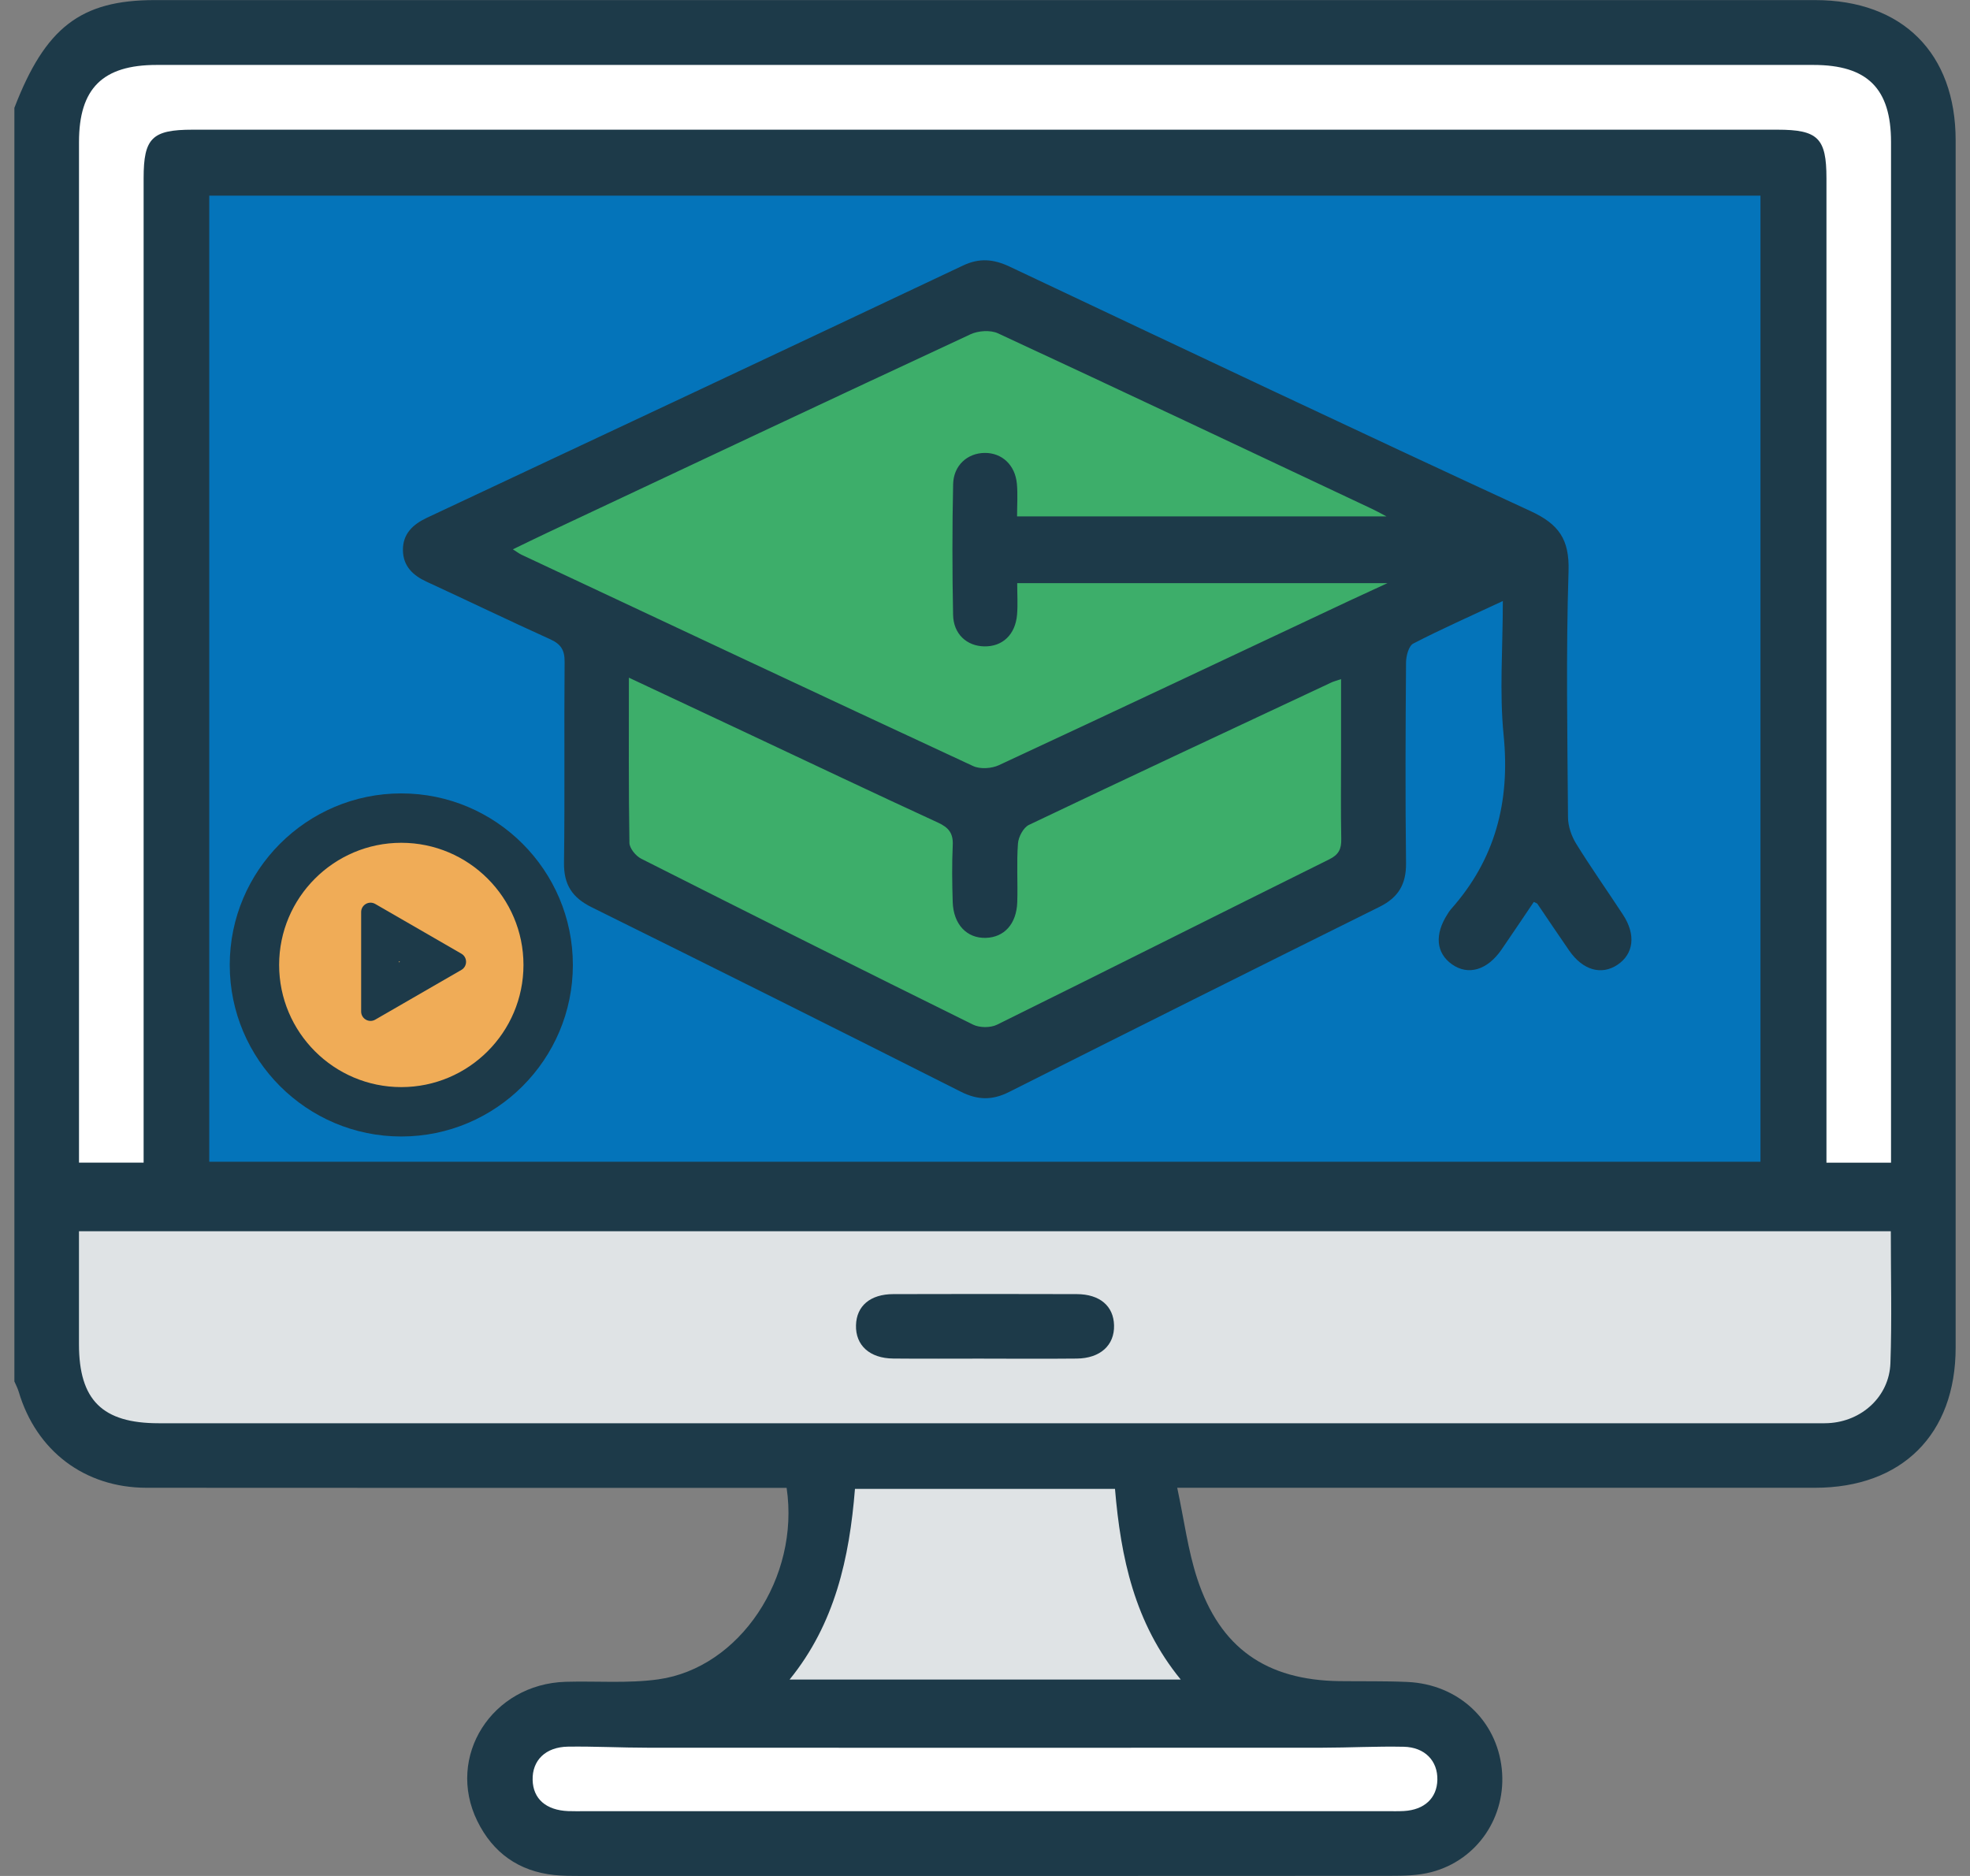
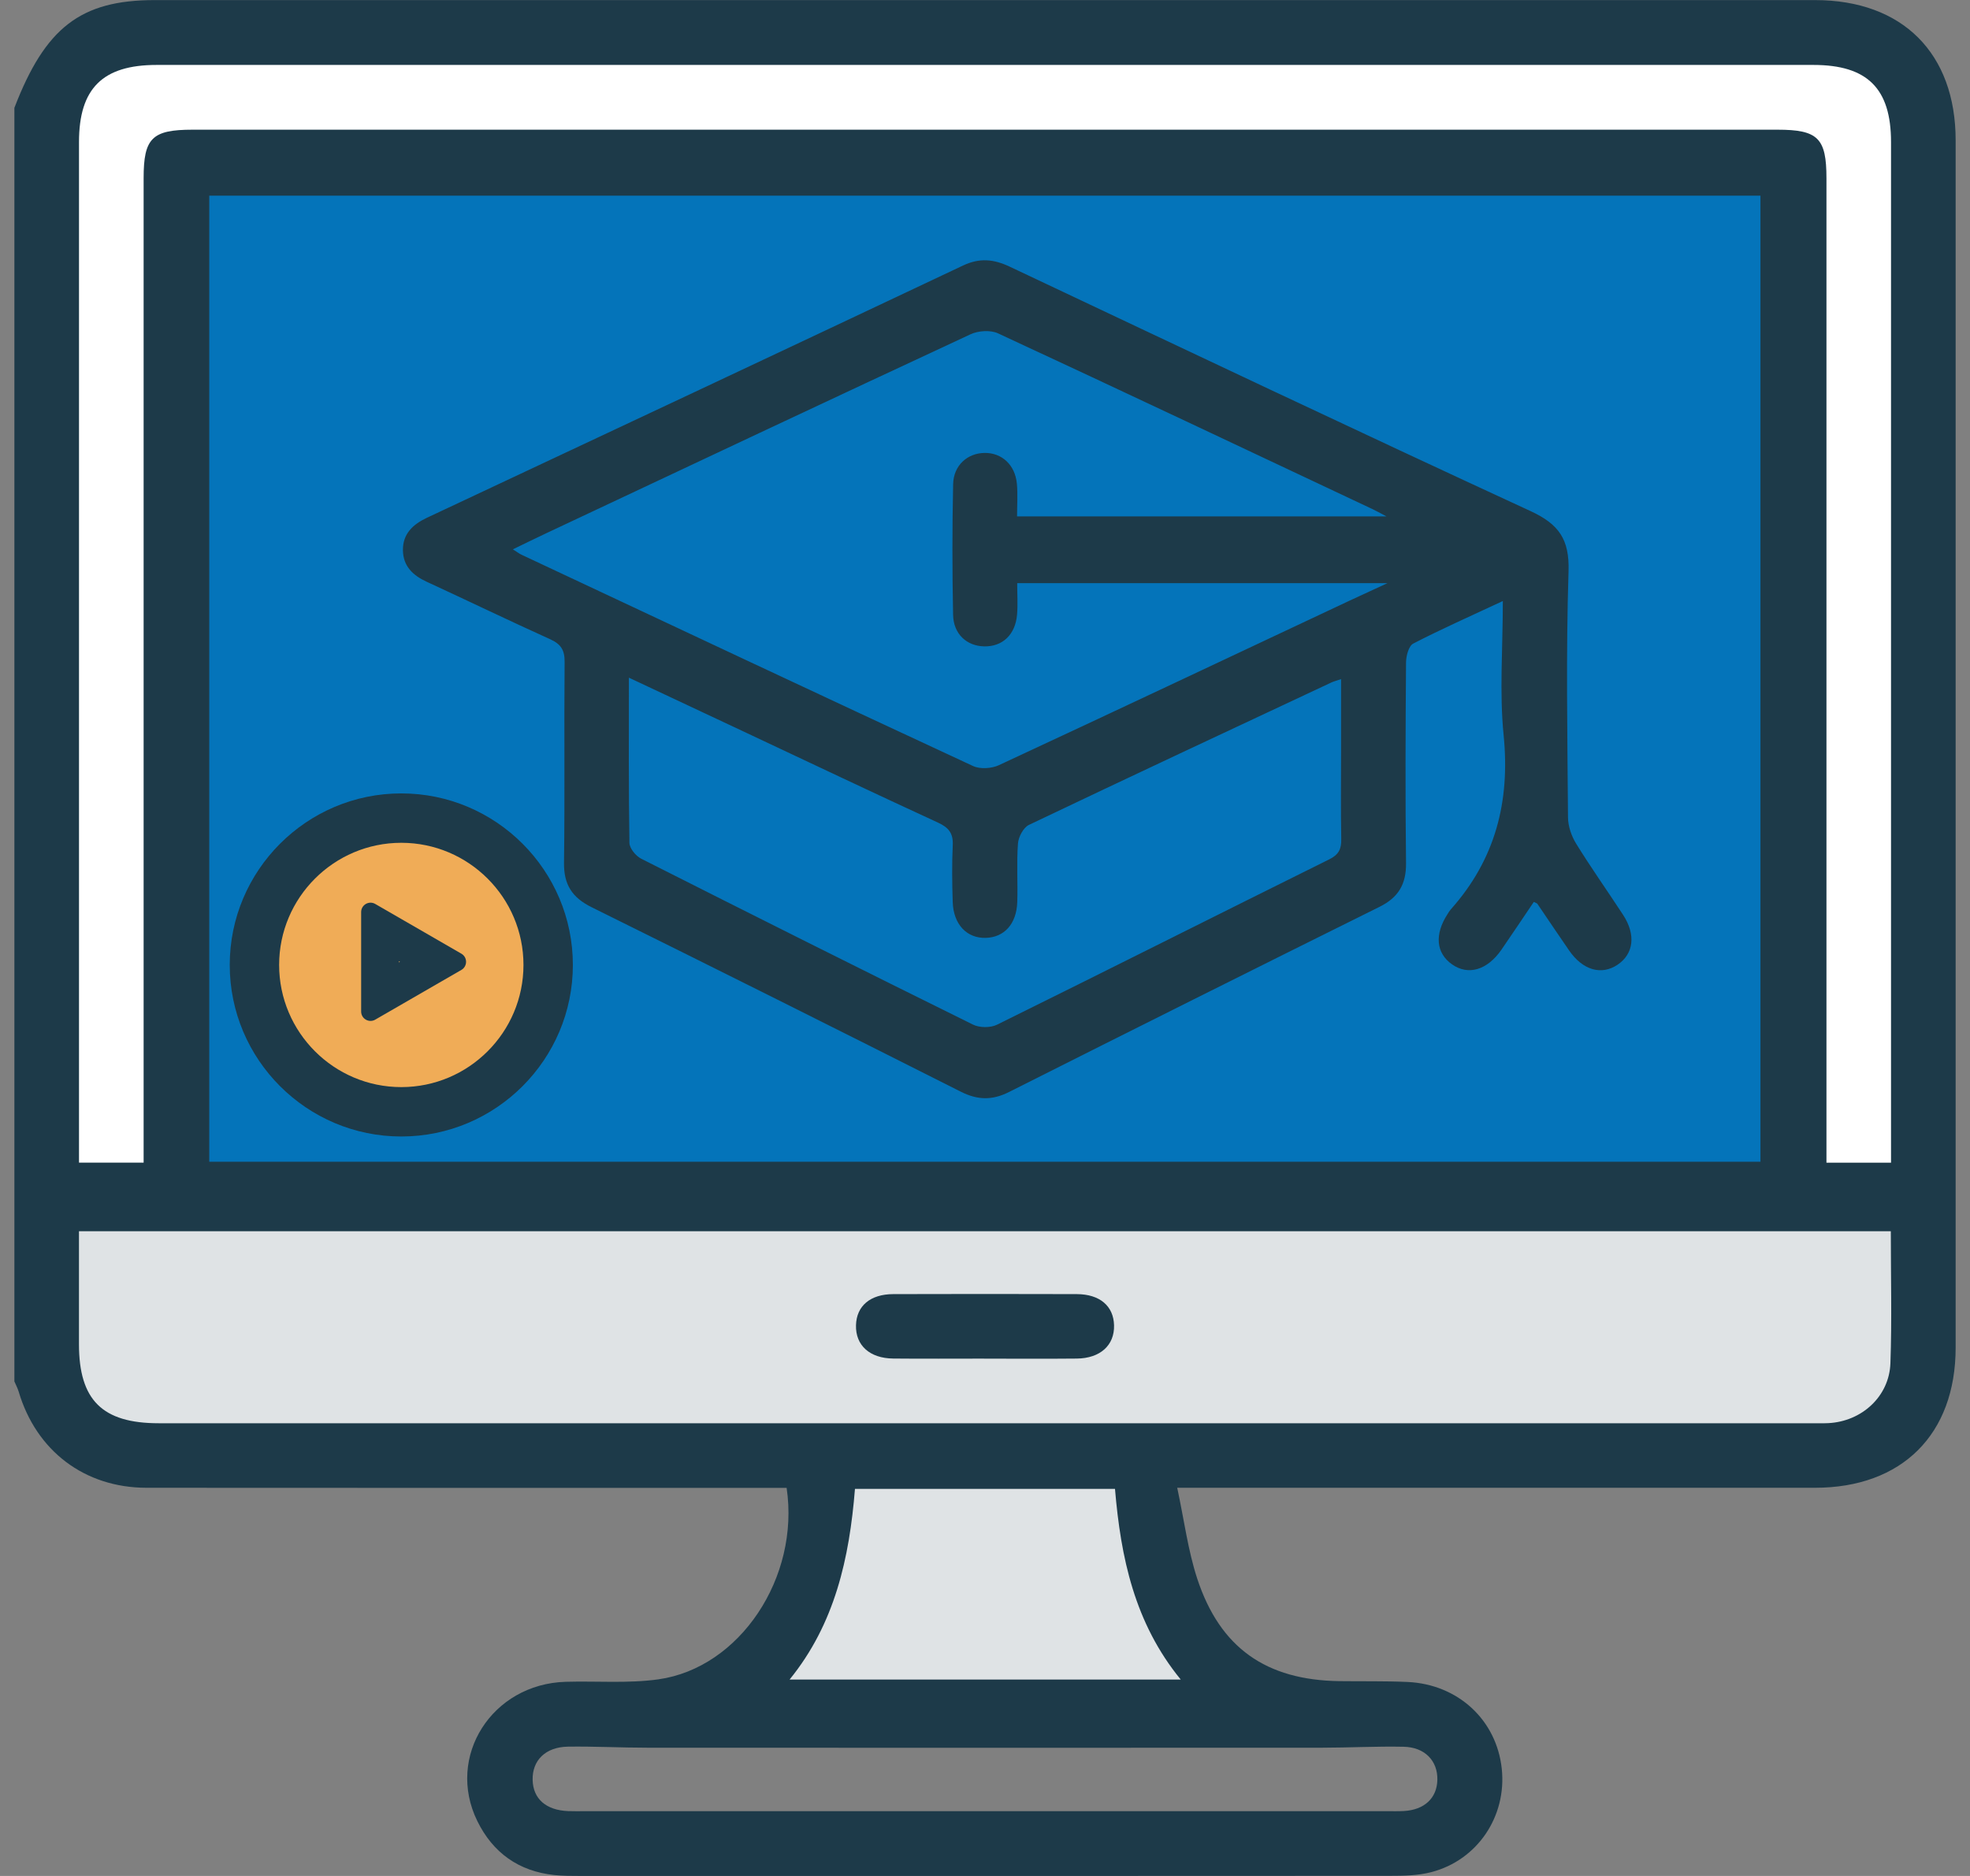
<svg xmlns="http://www.w3.org/2000/svg" width="126" height="120" viewBox="0 0 126 120" fill="none">
  <rect x="0" y="0" width="126" height="120" fill="#808080" stroke="none" />
  <g clip-path="url(#clip0_379_5427)">
-     <path d="M36.108 109.151L32.584 112.439L32.937 117.84L86.593 117.957L93.991 115.374L93.403 110.913L90.116 109.739L36.108 109.151Z" fill="white" />
    <path d="M44.561 108.918L50.902 102.695L51.957 92.481L72.622 92.597L75.909 105.864L91.761 109.035L44.561 108.918Z" fill="#DFE3E5" />
    <path d="M3.175 76.981L4.171 89.662L10.394 93.183L113.364 93.302L121.581 90.836L122.227 77.334L3.175 76.981Z" fill="#DFE3E5" />
    <path d="M3.175 76.981L2.998 8.12L4.584 2.838H8.987L117.472 2.308L122.227 5.479V77.334L3.175 76.981Z" fill="white" />
    <path d="M11.628 76.277L11.98 10.761H113.952L115.358 77.334L11.628 76.277Z" fill="#0474BA" />
-     <path d="M61.822 67.119L38.044 55.848L38.221 40.878L29.064 35.418L61.822 18.687L95.459 34.539L87.71 40.351L88.063 55.32L61.822 67.119Z" fill="#3DAE6A" />
    <path d="M0.92 88.373C0.92 61.216 0.92 34.057 0.92 6.899C2.893 1.765 5.158 0.006 9.891 0.006C45.29 0.001 80.689 0.001 116.087 0.006C121.685 0.006 125.082 3.41 125.082 8.982C125.082 34.72 125.082 60.461 125.082 86.199C125.082 91.751 121.649 95.169 116.08 95.169C103.069 95.172 90.058 95.169 77.044 95.169C76.57 95.169 76.096 95.169 75.294 95.169C75.739 97.242 75.98 99.171 76.575 100.984C78.035 105.42 80.985 107.469 85.655 107.537C87.11 107.556 88.566 107.525 90.019 107.59C93.257 107.736 95.721 110.027 96.052 113.142C96.375 116.177 94.509 118.981 91.552 119.753C90.709 119.975 89.793 119.992 88.911 119.992C71.657 120.004 54.401 120.001 37.148 119.999C36.581 119.999 36.013 119.999 35.454 119.941C33.177 119.702 31.523 118.514 30.529 116.488C28.505 112.36 31.462 107.721 36.178 107.58C38.156 107.522 40.163 107.695 42.109 107.423C47.323 106.691 51.165 100.904 50.312 95.174C49.85 95.174 49.374 95.174 48.895 95.174C35.721 95.174 22.55 95.181 9.376 95.169C5.408 95.165 2.317 92.808 1.195 89.02C1.129 88.799 1.017 88.59 0.925 88.376L0.92 88.373ZM13.385 74.312H112.598V12.517H13.385V74.312ZM120.935 78.759H5.051C5.051 81.228 5.051 83.606 5.051 85.985C5.051 89.559 6.547 91.041 10.148 91.041C45.382 91.041 80.616 91.041 115.847 91.041C116.211 91.041 116.576 91.051 116.938 91.034C119.076 90.927 120.835 89.331 120.91 87.2C121.008 84.42 120.935 81.633 120.935 78.759ZM120.949 74.371C120.949 73.856 120.949 73.418 120.949 72.979C120.949 51.682 120.949 30.383 120.949 9.086C120.949 5.66 119.436 4.154 115.985 4.154C80.662 4.154 45.338 4.154 10.017 4.154C6.564 4.154 5.053 5.658 5.053 9.086C5.053 30.383 5.053 51.682 5.053 72.979C5.053 73.416 5.053 73.856 5.053 74.371H9.186V72.867C9.186 52.377 9.186 31.889 9.186 11.399C9.186 8.831 9.726 8.296 12.32 8.296C46.108 8.296 79.896 8.296 113.682 8.296C116.274 8.296 116.819 8.833 116.819 11.399C116.819 31.889 116.819 52.377 116.819 72.867V74.373H120.952L120.949 74.371ZM71.314 95.24H54.683C54.328 99.662 53.403 103.868 50.501 107.437H75.52C72.556 103.814 71.684 99.618 71.314 95.24ZM63.005 115.856C71.572 115.856 80.137 115.856 88.704 115.856C89.069 115.856 89.433 115.866 89.795 115.846C91.105 115.771 91.907 115.02 91.933 113.852C91.96 112.642 91.139 111.765 89.781 111.735C88.046 111.699 86.308 111.794 84.571 111.796C70.187 111.803 55.801 111.803 41.417 111.796C39.721 111.796 38.025 111.704 36.329 111.728C34.888 111.75 34.033 112.61 34.067 113.864C34.098 115.069 34.927 115.795 36.339 115.851C36.7 115.866 37.065 115.856 37.429 115.856C45.955 115.856 54.481 115.856 63.007 115.856H63.005Z" fill="#1D3A49" />
    <path d="M96.117 38.448C94.018 39.43 92.174 40.244 90.388 41.169C90.099 41.32 89.934 41.957 89.929 42.372C89.897 46.656 89.878 50.94 89.929 55.221C89.943 56.562 89.438 57.407 88.243 58.003C80.326 61.932 72.422 65.882 64.531 69.855C63.454 70.397 62.521 70.373 61.443 69.828C53.592 65.868 45.725 61.934 37.843 58.034C36.599 57.42 36.054 56.589 36.074 55.189C36.13 50.906 36.074 46.622 36.112 42.341C36.12 41.578 35.872 41.199 35.184 40.888C32.536 39.692 29.922 38.426 27.285 37.211C26.406 36.806 25.791 36.215 25.771 35.214C25.752 34.152 26.401 33.545 27.317 33.115C38.749 27.75 50.181 22.383 61.596 16.984C62.66 16.481 63.564 16.578 64.584 17.059C75.674 22.298 86.756 27.553 97.891 32.692C99.701 33.528 100.386 34.497 100.323 36.533C100.156 41.782 100.25 47.037 100.289 52.29C100.294 52.854 100.51 53.481 100.809 53.967C101.764 55.512 102.816 56.997 103.81 58.518C104.641 59.789 104.493 61.016 103.458 61.711C102.425 62.403 101.237 62.063 100.367 60.809C99.677 59.815 99.006 58.807 98.326 57.808C98.306 57.782 98.26 57.772 98.102 57.692C97.422 58.698 96.737 59.723 96.037 60.741C95.131 62.058 93.906 62.418 92.869 61.686C91.848 60.965 91.741 59.776 92.58 58.477C92.645 58.374 92.706 58.268 92.786 58.178C95.639 54.983 96.596 51.28 96.171 47.028C95.896 44.282 96.12 41.485 96.12 38.453L96.117 38.448ZM88.673 33.03C88.218 32.792 88.024 32.68 87.822 32.585C79.831 28.819 71.847 25.043 63.833 21.323C63.352 21.1 62.57 21.151 62.072 21.384C53.038 25.585 44.026 29.835 35.012 34.075C34.307 34.405 33.61 34.75 32.803 35.139C33.087 35.319 33.214 35.418 33.355 35.484C42.977 40.001 52.596 44.525 62.237 49.001C62.691 49.212 63.423 49.163 63.892 48.945C71.378 45.465 78.842 41.937 86.313 38.424C87.018 38.093 87.728 37.77 88.738 37.304H65.06C65.06 38.025 65.104 38.669 65.051 39.308C64.946 40.599 64.118 41.371 62.947 41.347C61.834 41.323 60.983 40.56 60.959 39.328C60.903 36.543 60.901 33.756 60.962 30.972C60.988 29.764 61.882 28.982 62.981 28.972C64.079 28.962 64.924 29.735 65.039 30.938C65.102 31.608 65.051 32.291 65.051 33.032H88.673V33.03ZM40.224 43.344C40.224 47.052 40.202 50.485 40.258 53.916C40.263 54.266 40.666 54.754 41.011 54.929C48.069 58.496 55.14 62.038 62.23 65.54C62.65 65.749 63.352 65.754 63.773 65.545C70.865 62.043 77.931 58.484 85.018 54.97C85.633 54.667 85.798 54.302 85.786 53.663C85.75 51.804 85.774 49.946 85.774 48.087C85.774 46.576 85.774 45.064 85.774 43.441C85.439 43.556 85.288 43.592 85.152 43.657C78.699 46.683 72.24 49.698 65.809 52.767C65.457 52.934 65.141 53.532 65.109 53.952C65.014 55.199 65.104 56.457 65.063 57.709C65.017 59.101 64.232 59.959 63.053 59.993C61.839 60.029 60.981 59.133 60.935 57.701C60.896 56.491 60.881 55.274 60.937 54.067C60.974 53.301 60.677 52.934 59.99 52.618C55.891 50.733 51.816 48.794 47.731 46.874C45.299 45.733 42.867 44.591 40.224 43.349V43.344Z" fill="#1D3A49" />
    <path d="M62.937 86.907C61 86.907 59.064 86.921 57.13 86.902C55.621 86.888 54.712 86.052 54.749 84.769C54.783 83.537 55.66 82.784 57.135 82.781C61.047 82.769 64.958 82.769 68.87 82.781C70.343 82.786 71.222 83.542 71.254 84.774C71.288 86.052 70.372 86.89 68.868 86.904C66.892 86.924 64.915 86.909 62.939 86.909L62.937 86.907Z" fill="#1D3A49" />
    <path d="M25.667 71.121C30.855 71.121 35.06 66.915 35.06 61.727C35.06 56.54 30.855 52.334 25.667 52.334C20.479 52.334 16.274 56.54 16.274 61.727C16.274 66.915 20.479 71.121 25.667 71.121Z" fill="#F0AC57" />
    <path d="M25.667 72.698C19.617 72.698 14.694 67.775 14.694 61.725C14.694 55.675 19.617 50.752 25.667 50.752C31.717 50.752 36.64 55.675 36.64 61.725C36.64 67.775 31.717 72.698 25.667 72.698ZM25.667 53.911C21.359 53.911 17.853 57.417 17.853 61.725C17.853 66.033 21.359 69.539 25.667 69.539C29.975 69.539 33.481 66.033 33.481 61.725C33.481 57.417 29.975 53.911 25.667 53.911Z" fill="#1D3A49" />
    <path d="M29.509 61.004L24 57.823C23.599 57.592 23.099 57.881 23.099 58.343V64.704C23.099 65.166 23.599 65.455 24 65.224L29.509 62.043C29.909 61.813 29.909 61.234 29.509 61.004ZM25.582 61.523L25.514 61.562V61.485L25.582 61.523Z" fill="#1D3A49" />
  </g>
  <defs>
    <clipPath id="clip0_379_5427">
      <rect width="124.16" height="120" fill="white" transform="translate(0.92)" />
    </clipPath>
  </defs>
</svg>